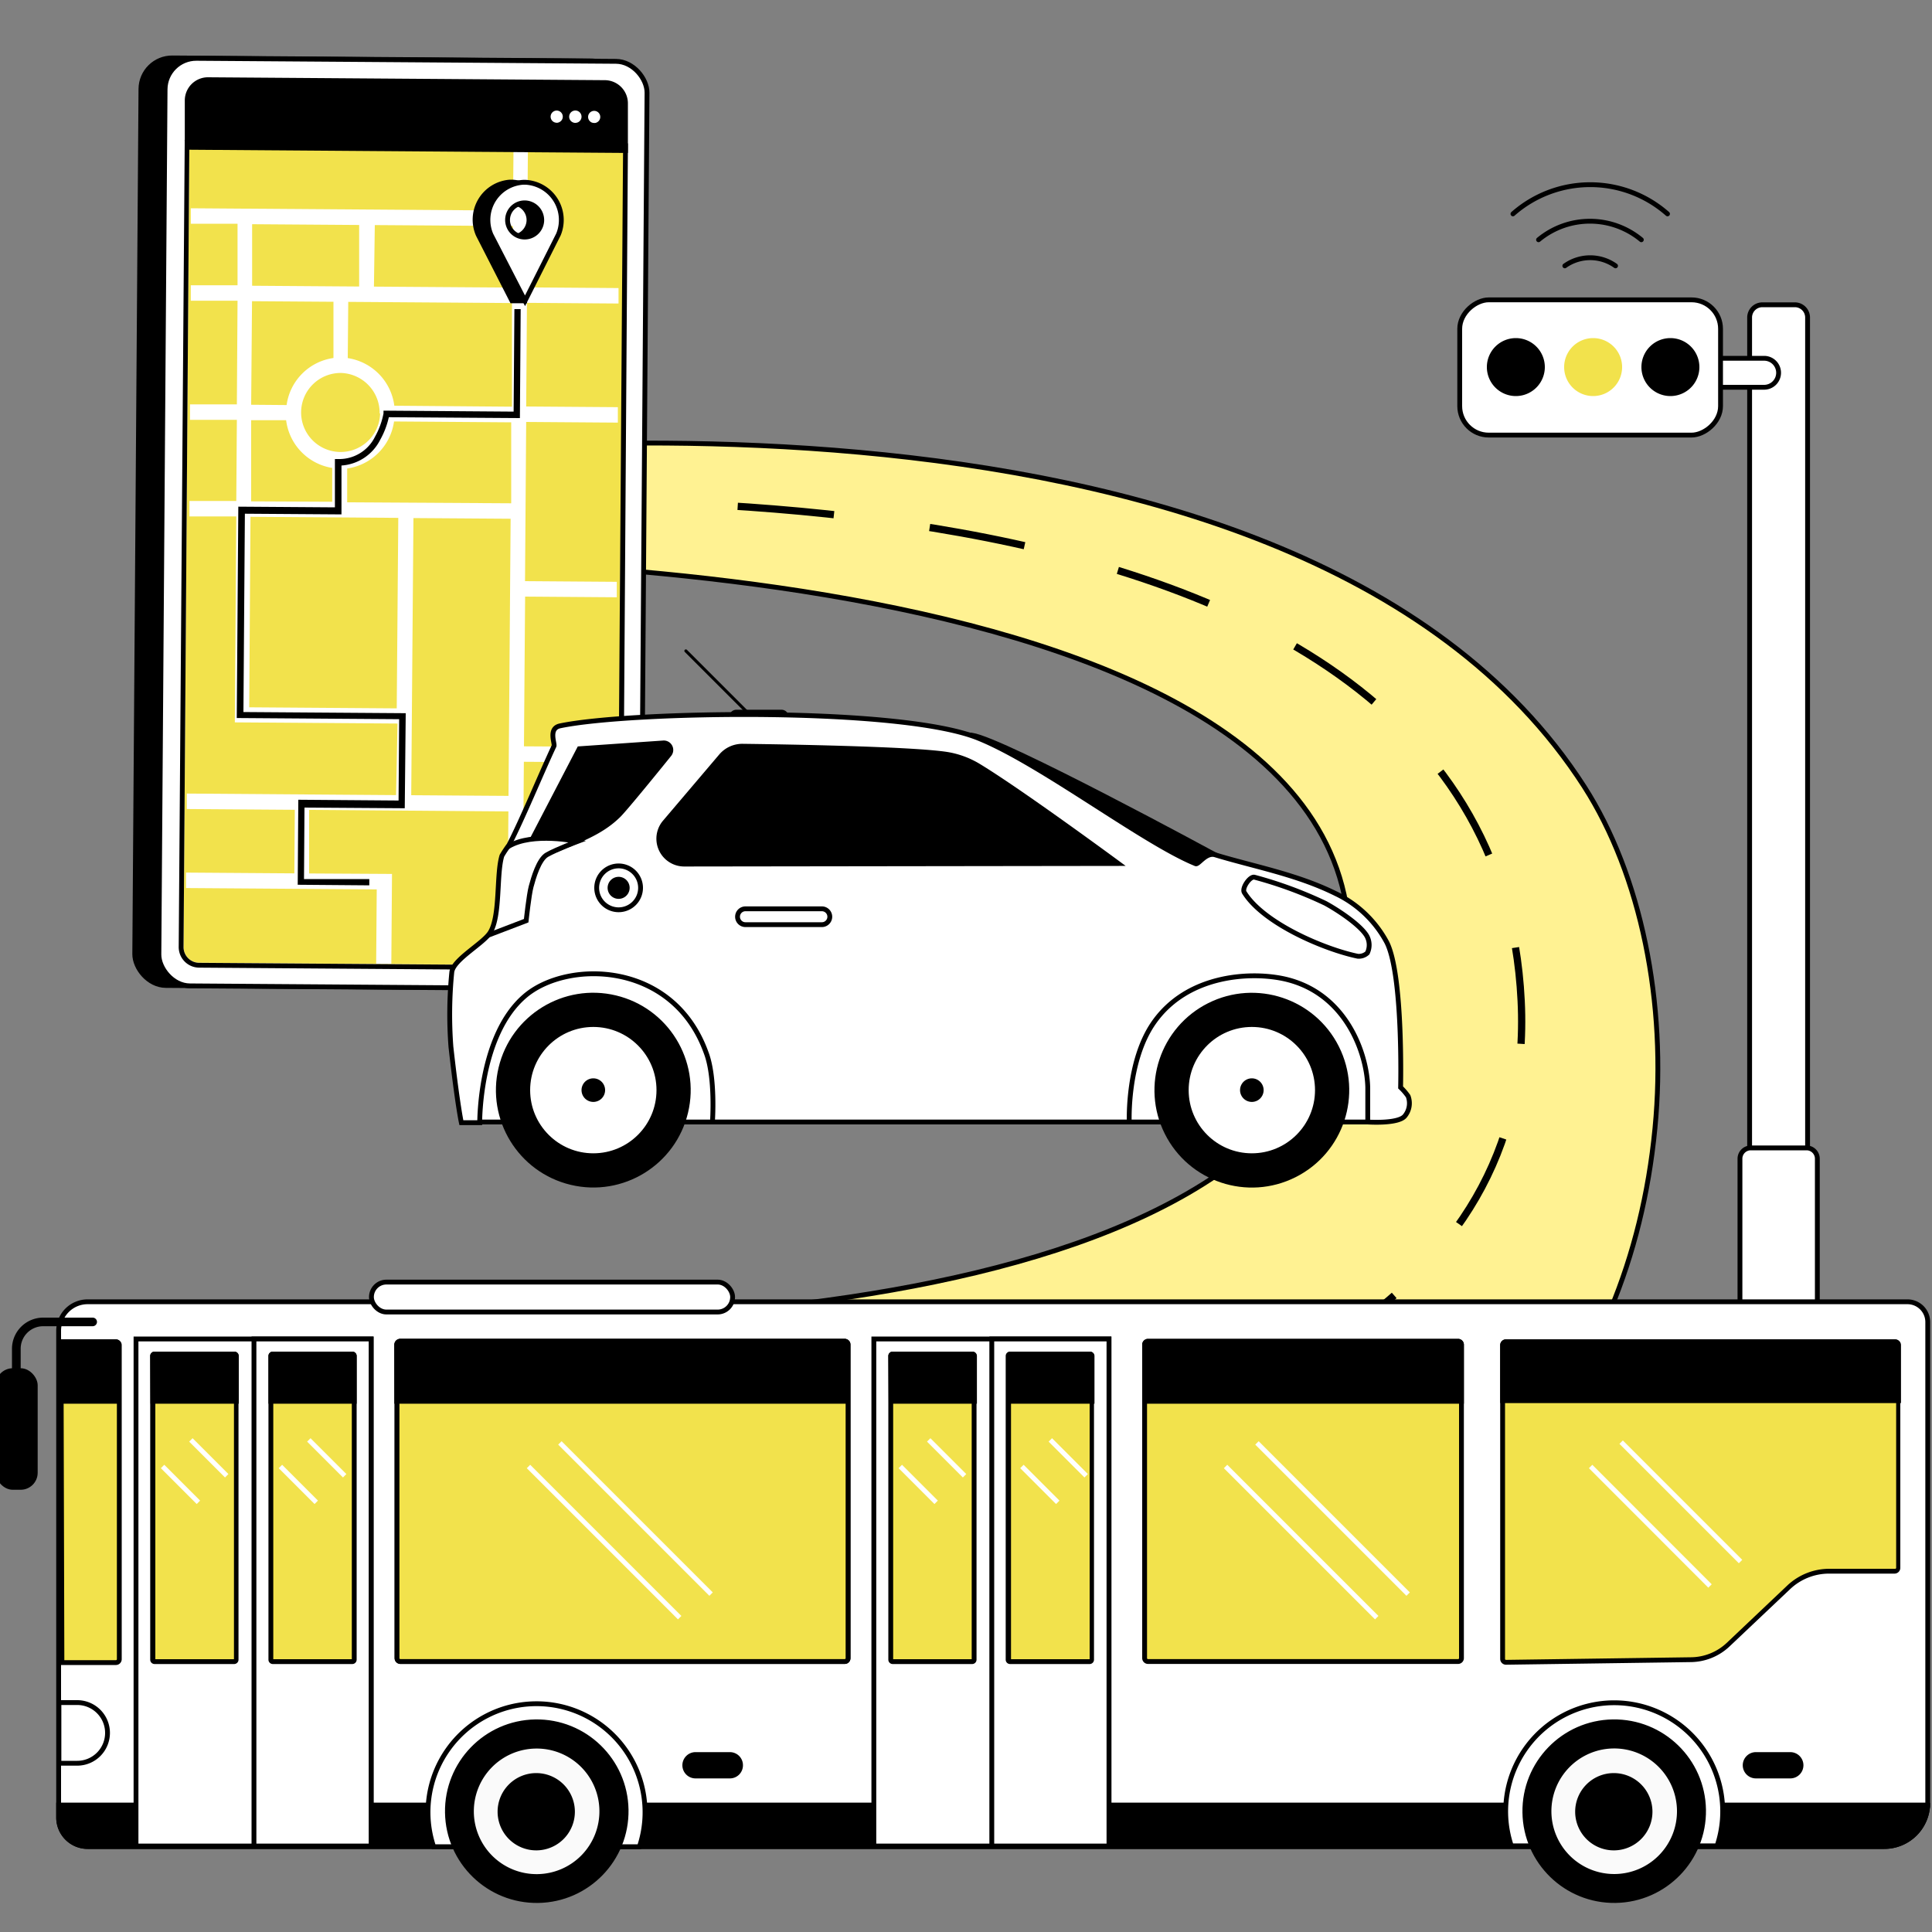
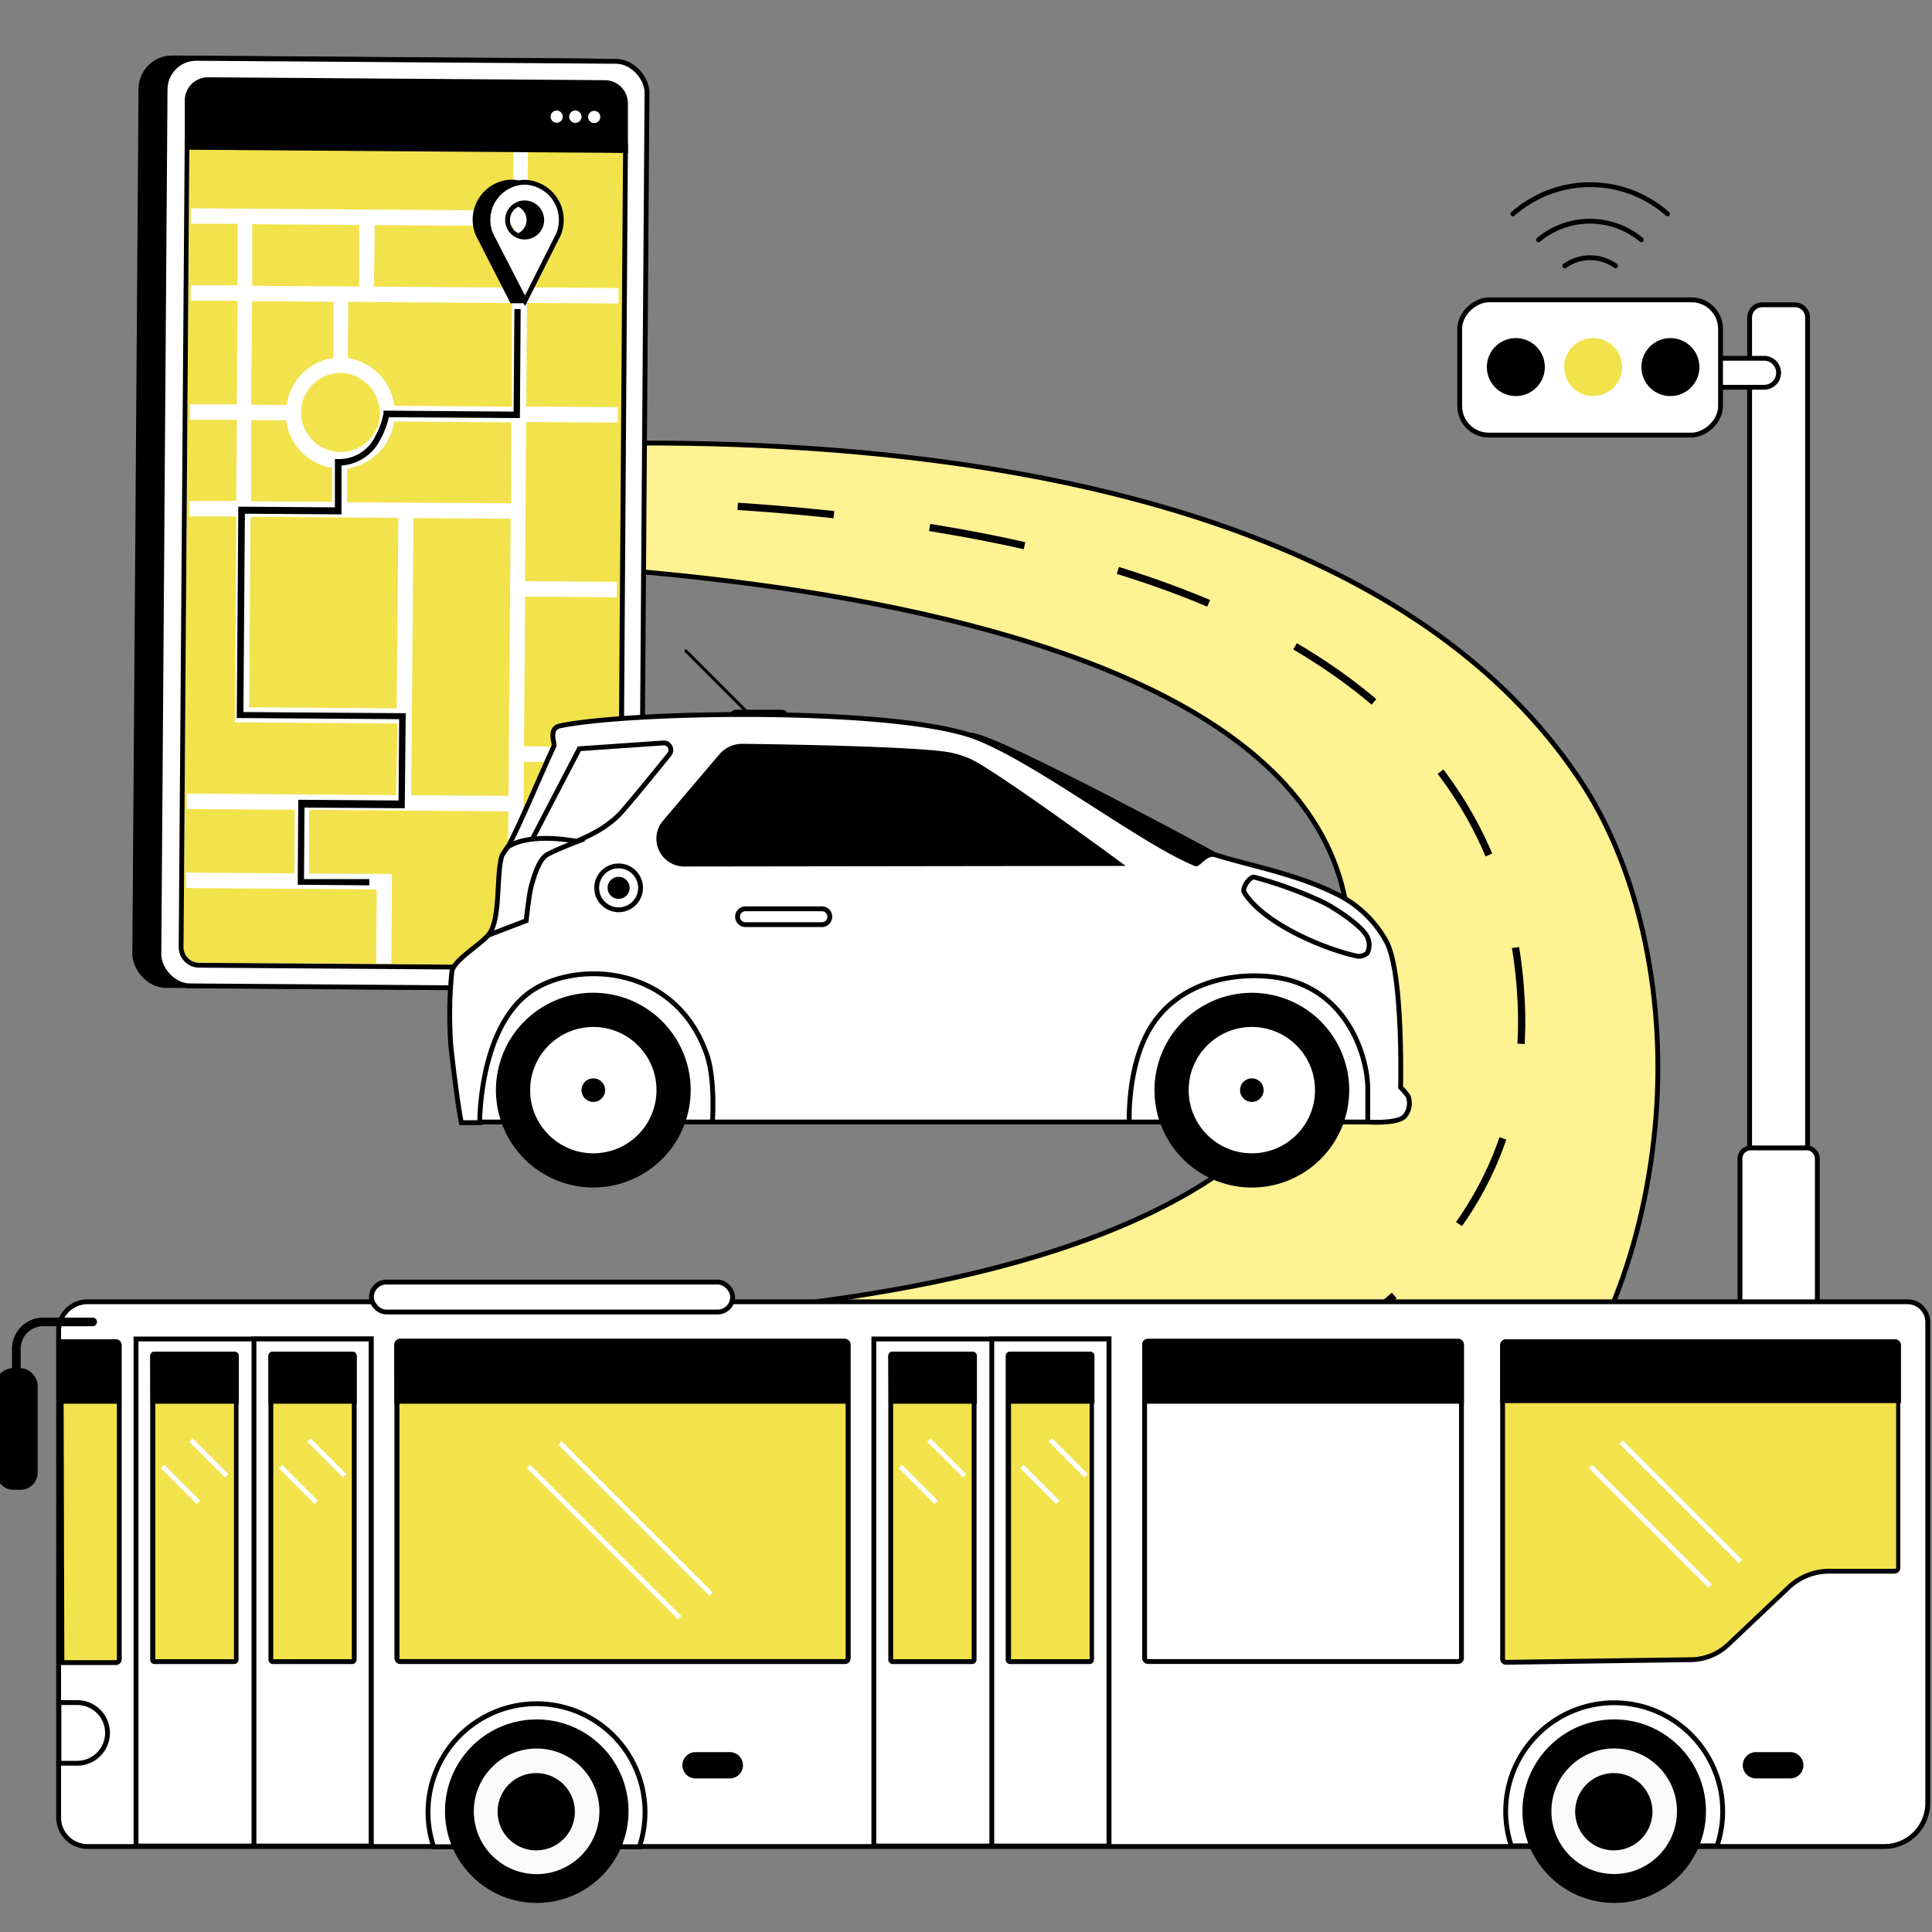
<svg xmlns="http://www.w3.org/2000/svg" width="200" height="200" viewBox="0 0 200 200">
  <rect x="0" y="0" width="200" height="200" fill="#808080" stroke="none" />
  <defs>
    <clipPath id="clip-path">
      <path d="M73.75,116.15H116.9s-.26-6.25,2.51-10.25c3.42-4.94,9.82-5.32,13.34-4.61,6.56,1.34,8.76,7.74,8.84,11.28,0,.9,0,3.58,0,3.58s3.13.22,3.83-.61a2.08,2.08,0,0,0,.35-2.06,6,6,0,0,0-.78-.91s.28-11.59-1.42-15a11.7,11.7,0,0,0-5.33-5.08c-4.05-2-8.48-2.79-12.45-4-.94-.28-1.69,1-2,.93-5.41-2.19-16.07-10.41-22.51-13-8-3.27-36-2.81-43.3-1.28-1.26.26-.52,1.84-.63,2.09-1.28,2.72-3.24,7.49-4.66,10.25a12.32,12.32,0,0,0-.73,1.1c-.6,1.93-.13,6.3-1.25,8-.76,1.14-3.8,2.77-3.94,4.06a44.51,44.51,0,0,0-.09,7.73c.67,6,1.08,7.85,1.08,7.85h1.9s-.08-9,4.63-13.07c4.3-3.76,15.33-3.78,18.8,5.8C74.09,111.54,73.75,116.15,73.75,116.15Z" style="fill: #fff;stroke: #000;stroke-miterlimit: 10;stroke-width: 0.5px" />
    </clipPath>
  </defs>
  <g id="elements">
    <g>
      <g>
        <path d="M164,81.43C133.67,34.2,36.63,47.63,36.63,47.63L36.75,58s109.14-2.55,102.67,43.67c-5.2,37.22-82.76,36.29-112.78,34.52V188c76.75,1.07,139.41-16.8,144.68-71.19C172.58,103.79,169.85,90.56,164,81.43Z" style="fill: #fff292;stroke: #000;stroke-miterlimit: 10;stroke-width: 0.5px" />
        <path d="M36.39,52.22c2.27,1.07,118-11.67,121.08,51.38S27.81,156.89,27.81,156.89" style="fill: none;stroke: #000;stroke-miterlimit: 10;stroke-width: 0.75px;stroke-dasharray: 10" />
      </g>
      <g>
        <rect x="14.26" y="6.16" width="49.89" height="96.02" rx="3.23" transform="translate(78.03 108.61) rotate(-179.59)" style="stroke: #000;stroke-miterlimit: 10;stroke-width: 0.5px" />
        <rect x="16.77" y="6.18" width="49.89" height="96.02" rx="3.23" transform="translate(83.04 108.69) rotate(-179.59)" style="fill: #fff;stroke: #000;stroke-miterlimit: 10;stroke-width: 0.5px" />
        <path d="M19.63,10.39,19,98a1.63,1.63,0,0,0,1.6,1.66l41.71.3a1.65,1.65,0,0,0,1.63-1.64l.63-87.57v0a.19.19,0,0,0,0-.08,1.87,1.87,0,0,0-1.72-1.79h-.11l-41.24-.3h-.11a1.87,1.87,0,0,0-1.74,1.76.28.28,0,0,0,0,.09Zm0,4.63,0-2.64,3.25,0v.06l4.87,0v-.06l29.73.22a.58.58,0,0,0,.26.06.51.51,0,0,0,.25-.06H59.4a.58.58,0,0,0,.26.06.7.7,0,0,0,.25-.05h1.41a1.1,1.1,0,0,0,.26.06.54.54,0,0,0,.25-.06l2.69,0v2.65Z" style="fill: #f2e24c" />
        <g>
          <path d="M53.1,21.8l-33.35-.24v1.6l4.84,0,0,6.37-4.84,0v1.6l4.84,0-.07,10.73-4.85,0v1.6l4.85,0-.06,8.4-4.85,0v1.6l4.85,0-.15,21.32,16.84.12L41,82.31l-21.66-.16v1.6l11.18.08-.05,6.58-11.21-.08v1.6L39,92.07l-.06,7.69h1.57l.07-9.29L32,90.42l0-6.58L52.63,84,52.5,99.86h1.57l.16-21,9.51.06v-1.6l-9.5-.06.12-15.5,9.49.07,0-1.6-9.5-.07.12-16.48,9.49.07,0-1.6-9.49-.07.08-10.73,9.48.07,0-1.6-9.49-.07.11-14.51H53.16ZM53,42.1,40.82,42A5.72,5.72,0,0,0,36,37.07l.05-5.82L53,31.37Zm-13.65.7a4.09,4.09,0,1,1-4-4.19A4.13,4.13,0,0,1,39.3,42.8Zm13.57,9.3L35.94,52l0-3.5a5.72,5.72,0,0,0,4.85-4.87l12.13.09ZM42.57,82.32l.23-28.69,10.06.07-.22,28.69ZM25.93,53.5l15.3.11-.16,19.72L25.8,73.22Zm.07-10,3.62,0a5.72,5.72,0,0,0,4.77,4.94l0,3.5L26,51.9Zm.09-12.32,8.43.06,0,5.82a5.7,5.7,0,0,0-4.85,4.87L26,41.9Zm11.09-1.52L26.1,29.58l0-6.37,11.08.08ZM38.8,23.3l14.29.1L53,29.77l-14.29-.1Z" style="fill: #fff" />
          <path d="M30.82,91.59l7.41.06V91l-6.76,0,.05-7.4,10.38.07L42,73.83l-16.8-.12.15-20.53,10,.07,0-5.06a4.84,4.84,0,0,0,4-2.65,8.49,8.49,0,0,0,.9-2.35l13.57.09L53.9,32h-.65l-.08,10.61-13.47-.1,0,.29a8,8,0,0,1-.88,2.41A4.13,4.13,0,0,1,35,47.52h-.33l0,5-10-.07-.16,21.88,16.81.12-.06,8.42-10.38-.08Z" />
          <g>
            <path d="M49.51,24.31,53,31.14h1.31l0-2.67,2.12-4.21a3.91,3.91,0,0,0-3.4-5.41h-.24A3.9,3.9,0,0,0,49.51,24.31Zm5.25-1.49A1.77,1.77,0,1,1,53,21,1.78,1.78,0,0,1,54.76,22.82Z" style="stroke: #000;stroke-miterlimit: 10;stroke-width: 0.5px" />
            <path d="M54.41,18.87h-.24a3.9,3.9,0,0,0-3.34,5.44l3.52,6.83,3.46-6.87A3.91,3.91,0,0,0,54.41,18.87Zm1.67,4A1.77,1.77,0,1,1,54.3,21,1.78,1.78,0,0,1,56.08,22.83Z" style="fill: #fff;stroke: #000;stroke-miterlimit: 10;stroke-width: 0.5px" />
          </g>
        </g>
        <g>
          <path d="M19.38,15.27l0-.25,0-4.6a2.14,2.14,0,0,1,2.12-2.15l41.19.3a2.14,2.14,0,0,1,2.11,2.18l0,4.85Z" />
          <path d="M21.52,8.52h0l41.16.3a1.89,1.89,0,0,1,1.87,1.93l0,4.6h0L19.63,15h0l0-4.6a1.89,1.89,0,0,1,1.87-1.9m0-.5a2.4,2.4,0,0,0-2.37,2.4l0,4.6v.5h.5l44.89.33H65l0-.5,0-4.6a2.4,2.4,0,0,0-2.36-2.43L21.54,8h0Z" />
        </g>
        <g>
          <path d="M60.88,12.1a.64.64,0,0,0,.37.58.75.75,0,0,0,.26.05.47.47,0,0,0,.26-.05.63.63,0,1,0-.89-.58Z" style="fill: #fff" />
          <path d="M58.92,12.08a.63.63,0,0,0,.37.58.58.58,0,0,0,.26.06.71.71,0,0,0,.26-.05.64.64,0,1,0-.89-.59Z" style="fill: #fff" />
          <path d="M57,12.07a.63.63,0,0,0,.37.58.76.76,0,0,0,.26.06.55.55,0,0,0,.26-.06.63.63,0,1,0-.89-.58Z" style="fill: #fff" />
        </g>
        <path d="M19.6,15h0l44.9.33h0l-.59,83a1.64,1.64,0,0,1-1.62,1.64h0l-41.71-.3A1.63,1.63,0,0,1,19,98l.6-83m-.48-.5,0,.5L18.5,98a2.13,2.13,0,0,0,2.1,2.17l41.71.3a2.15,2.15,0,0,0,2.13-2.14L65,15.34v-.5H64l-43.92-.32h-1Z" />
      </g>
      <g>
        <path d="M181.12,31.54h6a0,0,0,0,1,0,0V134.22a1.32,1.32,0,0,1-1.32,1.32h-3.36a1.32,1.32,0,0,1-1.32-1.32V31.54a0,0,0,0,1,0,0Z" transform="translate(368.24 167.09) rotate(-180)" style="fill: #fff;stroke: #000;stroke-miterlimit: 10;stroke-width: 0.5px" />
        <path d="M180.12,118.83h8a0,0,0,0,1,0,0v15.6a1.12,1.12,0,0,1-1.12,1.12h-5.77a1.12,1.12,0,0,1-1.12-1.12v-15.6a0,0,0,0,1,0,0Z" transform="translate(368.24 254.38) rotate(-180)" style="fill: #fff;stroke: #000;stroke-miterlimit: 10;stroke-width: 0.5px" />
        <path d="M175.62,37h8.5a0,0,0,0,1,0,0v3a0,0,0,0,1,0,0h-8.5a1.5,1.5,0,0,1-1.5-1.5v0A1.5,1.5,0,0,1,175.62,37Z" transform="translate(358.24 77.09) rotate(-180)" style="fill: #fff;stroke: #000;stroke-miterlimit: 10;stroke-width: 0.5px" />
        <g>
          <rect x="157.62" y="24.54" width="14" height="27" rx="3" transform="translate(126.57 202.66) rotate(-90)" style="fill: #fff;stroke: #000;stroke-miterlimit: 10;stroke-width: 0.5px" />
          <path d="M172.92,35a3,3,0,1,0,3,3A3,3,0,0,0,172.92,35Z" />
          <path d="M164.92,35a3,3,0,1,0,3,3A3,3,0,0,0,164.92,35Z" style="fill: #f2e24c" />
          <path d="M156.92,35a3,3,0,1,0,3,3A3,3,0,0,0,156.92,35Z" />
        </g>
-         <path d="M178.12,137.67v1.78h12v-1.78a.43.43,0,0,0-.44-.42H178.56A.43.43,0,0,0,178.12,137.67Z" />
+         <path d="M178.12,137.67v1.78h12v-1.78H178.56A.43.43,0,0,0,178.12,137.67Z" />
        <path d="M178.62,137.25h11c0-1.11-.18-2-.41-2H179C178.8,135.25,178.62,136.14,178.62,137.25Z" style="fill: #fff;stroke: #000;stroke-miterlimit: 10;stroke-width: 0.5px" />
        <g>
          <path d="M169.91,24.82a8.33,8.33,0,0,0-10.64,0" style="fill: none;stroke: #000;stroke-linecap: round;stroke-linejoin: round;stroke-width: 0.5px" />
          <path d="M172.62,22.14a12.1,12.1,0,0,0-16,0" style="fill: none;stroke: #000;stroke-linecap: round;stroke-linejoin: round;stroke-width: 0.5px" />
          <path d="M167.24,27.52a4.52,4.52,0,0,0-5.25,0" style="fill: none;stroke: #000;stroke-linecap: round;stroke-linejoin: round;stroke-width: 0.5px" />
        </g>
      </g>
      <g>
        <path d="M9.07,134.76H197.46a2.1,2.1,0,0,1,2.1,2.1v49.79a4.5,4.5,0,0,1-4.49,4.5H9.07a3,3,0,0,1-3-3v-50.4A3,3,0,0,1,9.07,134.76Z" style="fill: #fff;stroke: #000;stroke-miterlimit: 10;stroke-width: 0.5px" />
-         <path d="M6.07,186.86H199.56v-.21a4.5,4.5,0,0,1-4.49,4.5H9.07a3,3,0,0,1-3-3Z" style="stroke: #000;stroke-miterlimit: 10;stroke-width: 0.5px" />
        <g>
          <rect x="41.07" y="138.85" width="46.73" height="33.15" rx="0.35" style="fill: #f2e24c" />
          <path d="M87.45,139.1a.09.09,0,0,1,.09.1v32.45a.1.1,0,0,1-.09.1h-46a.1.1,0,0,1-.1-.1V139.2a.09.09,0,0,1,.1-.1h46m0-.5h-46a.6.6,0,0,0-.6.6v32.45a.6.6,0,0,0,.6.6h46a.59.59,0,0,0,.59-.6V139.2a.59.59,0,0,0-.59-.6Z" />
        </g>
        <g>
          <rect x="41.07" y="138.85" width="46.73" height="33.15" rx="0.35" style="fill: #f2e24c" />
          <path d="M87.45,139.1a.09.09,0,0,1,.09.1v32.45a.1.1,0,0,1-.09.1h-46a.1.1,0,0,1-.1-.1V139.2a.09.09,0,0,1,.1-.1h46m0-.5h-46a.6.6,0,0,0-.6.6v32.45a.6.6,0,0,0,.6.6h46a.59.59,0,0,0,.59-.6V139.2a.59.59,0,0,0-.59-.6Z" />
        </g>
        <path d="M40.82,145.31H88V139.2a.59.59,0,0,0-.59-.6h-46a.6.6,0,0,0-.6.6Z" />
        <g>
          <g>
-             <rect x="118.49" y="138.85" width="32.8" height="33.15" rx="0.35" style="fill: #f2e24c" />
            <path d="M150.94,139.1a.09.09,0,0,1,.1.1v32.45a.1.1,0,0,1-.1.1h-32.1a.1.1,0,0,1-.1-.1V139.2a.09.09,0,0,1,.1-.1h32.1m0-.5h-32.1a.6.6,0,0,0-.6.6v32.45a.6.6,0,0,0,.6.6h32.1a.6.6,0,0,0,.6-.6V139.2a.6.6,0,0,0-.6-.6Z" />
          </g>
          <path d="M118.24,145.31h33.3V139.2a.6.6,0,0,0-.6-.6h-32.1a.6.6,0,0,0-.6.6Z" />
        </g>
        <rect x="38.45" y="132.73" width="37.39" height="3.1" rx="1.55" transform="translate(114.29 268.55) rotate(-180)" style="fill: #fff;stroke: #000;stroke-miterlimit: 10;stroke-width: 0.5px" />
        <path d="M6.1,182.53H8a3.14,3.14,0,0,0,3.13-3.14h0A3.14,3.14,0,0,0,8,176.25H6.1Z" style="fill: #fff;stroke: #000;stroke-miterlimit: 10;stroke-width: 0.5px" />
        <path d="M181.77,184.1h3.56a1.36,1.36,0,0,0,1.36-1.36h0a1.36,1.36,0,0,0-1.36-1.36h-3.56a1.36,1.36,0,0,0-1.36,1.36h0A1.36,1.36,0,0,0,181.77,184.1Z" />
        <g>
          <g>
            <path d="M155.9,172.08a.34.34,0,0,1-.34-.35V139.25a.35.35,0,0,1,.34-.35h40.29a.35.35,0,0,1,.35.35V162.3a.35.35,0,0,1-.35.35h-6.81a6.09,6.09,0,0,0-4.2,1.68l-6.27,5.93a5.67,5.67,0,0,1-3.86,1.55Z" style="fill: #f2e24c" />
            <path d="M196.19,139.15a.11.11,0,0,1,.1.1V162.3a.1.1,0,0,1-.1.1h-6.81a6.34,6.34,0,0,0-4.37,1.74l-6.27,5.94a5.48,5.48,0,0,1-3.7,1.48l-19.14.27a.1.1,0,0,1-.1-.1V139.25a.11.11,0,0,1,.1-.1h40.29m0-.5H155.9a.6.6,0,0,0-.6.6v32.48a.6.6,0,0,0,.6.6h0l19.14-.27a5.93,5.93,0,0,0,4-1.62l6.27-5.93a5.87,5.87,0,0,1,4-1.61h6.81a.6.6,0,0,0,.6-.6V139.25a.6.6,0,0,0-.6-.6Z" />
          </g>
          <path d="M155.3,139.25a.6.6,0,0,1,.6-.6h40.29a.6.6,0,0,1,.6.6v6H155.3Z" />
        </g>
        <g>
          <path d="M55.38,176.37a11.23,11.23,0,0,1,10.81,14.8H44.89a11.23,11.23,0,0,1,10.49-14.8Z" style="fill: #fff;stroke: #000;stroke-miterlimit: 10;stroke-width: 0.5px" />
          <g>
            <circle cx="55.56" cy="187.5" r="9.25" transform="translate(-3.03 0.92) rotate(-0.93)" style="stroke: #000;stroke-miterlimit: 10;stroke-width: 0.5px" />
            <path d="M62.05,187.41a6.5,6.5,0,1,1-6.59-6.4A6.49,6.49,0,0,1,62.05,187.41Z" style="fill: #fafafa" />
            <path d="M55.46,181a6.5,6.5,0,0,1,6.59,6.4l-13,.19A6.5,6.5,0,0,1,55.46,181Z" style="fill: none" />
            <path d="M59.51,187.45a4,4,0,1,1-4-3.9A4,4,0,0,1,59.51,187.45Z" />
          </g>
        </g>
        <g>
          <path d="M166.94,176.27a11.24,11.24,0,0,1,10.81,14.81h-21.3a11.24,11.24,0,0,1,10.49-14.81Z" style="fill: #fff;stroke: #000;stroke-miterlimit: 10;stroke-width: 0.5px" />
          <g>
            <circle cx="167.1" cy="187.5" r="9.25" transform="translate(-2.89 2.61) rotate(-0.89)" style="stroke: #000;stroke-miterlimit: 10;stroke-width: 0.5px" />
            <path d="M173.6,187.41A6.5,6.5,0,1,1,167,181,6.5,6.5,0,0,1,173.6,187.41Z" style="fill: #fafafa" />
            <path d="M167,181a6.51,6.51,0,0,1,6.59,6.4l-13,.19A6.49,6.49,0,0,1,167,181Z" style="fill: none" />
            <path d="M171.06,187.45a4,4,0,1,1-4-3.9A4,4,0,0,1,171.06,187.45Z" />
          </g>
        </g>
        <path d="M72,184.1h3.56a1.35,1.35,0,0,0,1.35-1.36h0a1.35,1.35,0,0,0-1.35-1.36H72a1.36,1.36,0,0,0-1.36,1.36h0A1.36,1.36,0,0,0,72,184.1Z" />
        <rect x="14.08" y="138.61" width="24.34" height="52.49" style="fill: #fff;stroke: #000;stroke-miterlimit: 10;stroke-width: 0.5px" />
        <rect x="26.29" y="138.61" width="12.13" height="52.49" style="fill: #fff;stroke: #000;stroke-miterlimit: 10;stroke-width: 0.5px" />
        <g>
          <rect x="28.04" y="140.17" width="8.64" height="31.85" rx="0.2" style="fill: #f2e24c" />
          <path d="M36.42,140.42v31.34H28.29V140.42h8.13m0-.5H28.24a.45.45,0,0,0-.45.44v31.45a.45.45,0,0,0,.45.45h8.23a.45.45,0,0,0,.45-.45V140.36a.45.45,0,0,0-.45-.44Z" />
        </g>
        <g>
          <rect x="15.83" y="140.17" width="8.64" height="31.85" rx="0.2" style="fill: #f2e24c" />
          <path d="M24.22,140.42v31.34H16.08V140.42h8.14m.05-.5H16a.45.45,0,0,0-.45.44v31.45a.45.45,0,0,0,.45.45h8.24a.45.45,0,0,0,.45-.45V140.36a.45.45,0,0,0-.45-.44Z" />
        </g>
        <path d="M27.79,145.31h9.13v-4.95a.45.45,0,0,0-.45-.44H28.24a.45.45,0,0,0-.45.44Z" />
        <path d="M15.58,145.31h9.14v-4.95a.45.45,0,0,0-.45-.44H16a.45.45,0,0,0-.45.44Z" />
        <g>
          <path d="M6.32,138.9H12a.35.35,0,0,1,.35.35v32.51a.35.35,0,0,1-.35.35H6.41Z" style="fill: #f2e24c" />
          <path d="M12,139.15a.11.11,0,0,1,.1.1v32.51a.1.1,0,0,1-.1.1H6.66l-.09-32.71H12m0-.5H6.07l.09,33.71H12a.6.6,0,0,0,.6-.6V139.25a.6.6,0,0,0-.6-.6Z" />
        </g>
        <path d="M6.16,145.31h6.4v-6.06a.6.6,0,0,0-.6-.6H6.07Z" />
        <path d="M1.24,141.71h.9v-2.09a2.33,2.33,0,0,1,2.33-2.33H9.59a.45.45,0,0,0,.45-.44h0a.45.45,0,0,0-.45-.45H4.47a3.23,3.23,0,0,0-3.23,3.22Z" />
        <rect x="-0.44" y="141.64" width="4.34" height="12.58" rx="1.76" transform="translate(3.46 295.86) rotate(-180)" />
        <rect x="90.46" y="138.61" width="24.34" height="52.49" style="fill: #fff;stroke: #000;stroke-miterlimit: 10;stroke-width: 0.5px" />
        <rect x="102.67" y="138.61" width="12.13" height="52.49" style="fill: #fff;stroke: #000;stroke-miterlimit: 10;stroke-width: 0.5px" />
        <g>
          <rect x="104.41" y="140.17" width="8.64" height="31.85" rx="0.2" style="fill: #f2e24c" />
          <path d="M112.8,140.42v31.34h-8.14V140.42h8.14m0-.5h-8.24a.45.45,0,0,0-.45.44v31.45a.45.45,0,0,0,.45.45h8.24a.45.45,0,0,0,.45-.45V140.36a.45.45,0,0,0-.45-.44Z" />
        </g>
        <g>
          <rect x="92.21" y="140.17" width="8.64" height="31.85" rx="0.2" style="fill: #f2e24c" />
          <path d="M100.59,140.42v31.34H92.46V140.42h8.13m0-.5H92.41a.45.45,0,0,0-.45.44v31.45a.45.45,0,0,0,.45.45h8.23a.45.45,0,0,0,.45-.45V140.36a.45.45,0,0,0-.45-.44Z" />
        </g>
        <path d="M104.16,145.31h9.14v-4.95a.45.45,0,0,0-.45-.44h-8.24a.45.45,0,0,0-.45.44Z" />
        <path d="M92,145.31h9.13v-4.95a.45.45,0,0,0-.45-.44H92.41a.45.45,0,0,0-.45.44Z" />
        <line x1="57.96" y1="149.37" x2="73.61" y2="165.02" style="fill: none;stroke: #fff;stroke-miterlimit: 10;stroke-width: 0.5px" />
        <line x1="54.71" y1="151.81" x2="70.36" y2="167.46" style="fill: none;stroke: #fff;stroke-miterlimit: 10;stroke-width: 0.5px" />
        <line x1="130.12" y1="149.37" x2="145.77" y2="165.02" style="fill: none;stroke: #fff;stroke-miterlimit: 10;stroke-width: 0.5px" />
        <line x1="126.87" y1="151.81" x2="142.52" y2="167.46" style="fill: none;stroke: #fff;stroke-miterlimit: 10;stroke-width: 0.5px" />
        <g>
          <line x1="167.82" y1="149.29" x2="180.18" y2="161.65" style="fill: none;stroke: #fff;stroke-miterlimit: 10;stroke-width: 0.5px" />
          <line x1="164.66" y1="151.81" x2="177.02" y2="164.18" style="fill: none;stroke: #fff;stroke-miterlimit: 10;stroke-width: 0.5px" />
        </g>
        <g>
          <line x1="108.73" y1="149.06" x2="112.44" y2="152.77" style="fill: none;stroke: #fff;stroke-miterlimit: 10;stroke-width: 0.5px" />
          <line x1="105.79" y1="151.81" x2="109.5" y2="155.52" style="fill: none;stroke: #fff;stroke-miterlimit: 10;stroke-width: 0.5px" />
        </g>
        <g>
          <line x1="96.14" y1="149.06" x2="99.85" y2="152.77" style="fill: none;stroke: #fff;stroke-miterlimit: 10;stroke-width: 0.5px" />
          <line x1="93.2" y1="151.81" x2="96.91" y2="155.52" style="fill: none;stroke: #fff;stroke-miterlimit: 10;stroke-width: 0.5px" />
        </g>
        <g>
          <line x1="31.97" y1="149.06" x2="35.68" y2="152.77" style="fill: none;stroke: #fff;stroke-miterlimit: 10;stroke-width: 0.5px" />
          <line x1="29.03" y1="151.81" x2="32.74" y2="155.52" style="fill: none;stroke: #fff;stroke-miterlimit: 10;stroke-width: 0.5px" />
        </g>
        <g>
          <line x1="19.76" y1="149.06" x2="23.47" y2="152.77" style="fill: none;stroke: #fff;stroke-miterlimit: 10;stroke-width: 0.5px" />
          <line x1="16.83" y1="151.81" x2="20.54" y2="155.52" style="fill: none;stroke: #fff;stroke-miterlimit: 10;stroke-width: 0.5px" />
        </g>
      </g>
      <g>
        <path d="M77.84,74a.16.16,0,0,1,0,.22h0a.16.16,0,0,1-.22,0l-6.73-6.73a.16.16,0,0,1,0-.22h0a.16.16,0,0,1,.22,0Z" />
        <path d="M81.65,74.23a.76.76,0,0,1-.76.75H76.23a.76.76,0,0,1-.75-.75h0a.76.76,0,0,1,.75-.76h4.66a.76.76,0,0,1,.76.76Z" />
        <rect x="48.28" y="99" width="94.77" height="17.15" style="fill: #fff;stroke: #000;stroke-miterlimit: 10;stroke-width: 0.5px" />
        <path d="M100.62,76.11c3.21.45,25.34,12.47,25.34,12.47l-2,1.42S94.31,75.24,100.62,76.11Z" style="stroke: #000;stroke-miterlimit: 10;stroke-width: 0.5px" />
        <g>
          <path d="M73.75,116.15H116.9s-.26-6.25,2.51-10.25c3.42-4.94,9.82-5.32,13.34-4.61,6.56,1.34,8.76,7.74,8.84,11.28,0,.9,0,3.58,0,3.58s3.13.22,3.83-.61a2.08,2.08,0,0,0,.35-2.06,6,6,0,0,0-.78-.91s.28-11.59-1.42-15a11.7,11.7,0,0,0-5.33-5.08c-4.05-2-8.48-2.79-12.45-4-.94-.28-1.69,1-2,.93-5.41-2.19-16.07-10.41-22.51-13-8-3.27-36-2.81-43.3-1.28-1.26.26-.52,1.84-.63,2.09-1.28,2.72-3.24,7.49-4.66,10.25a12.32,12.32,0,0,0-.73,1.1c-.6,1.93-.13,6.3-1.25,8-.76,1.14-3.8,2.77-3.94,4.06a44.51,44.51,0,0,0-.09,7.73c.67,6,1.08,7.85,1.08,7.85h1.9s-.08-9,4.63-13.07c4.3-3.76,15.33-3.78,18.8,5.8C74.09,111.54,73.75,116.15,73.75,116.15Z" style="fill: #fff" />
          <g style="clip-path: url(#clip-path)">
            <g>
-               <path d="M56.79,88.3c2.94-1.26,5.3-2,7.23-3.89.6-.58,3.63-4.29,5.26-6.31a.73.73,0,0,0-.62-1.19l-8.69.6L55.1,86.87S56.28,88.51,56.79,88.3Z" />
              <path d="M56.79,88.3c2.94-1.26,5.3-2,7.23-3.89.6-.58,3.63-4.29,5.26-6.31a.73.73,0,0,0-.62-1.19l-8.69.6L55.1,86.87S56.28,88.51,56.79,88.3Z" style="fill: none;stroke: #000;stroke-miterlimit: 10;stroke-width: 0.5px" />
            </g>
            <path d="M50.47,96.84l4-1.53s.28-2.66.51-3.52.79-2.85,1.66-3.32c1-.56,3.13-1.36,3.13-1.36s-4.64-1-7.13.51c-.89.55-2.14,3.58-2.14,3.58Z" style="fill: #fff;stroke: #000;stroke-miterlimit: 10;stroke-width: 0.5px" />
          </g>
          <path d="M73.75,116.15H116.9s-.26-6.25,2.51-10.25c3.42-4.94,9.82-5.32,13.34-4.61,6.56,1.34,8.76,7.74,8.84,11.28,0,.9,0,3.58,0,3.58s3.13.22,3.83-.61a2.08,2.08,0,0,0,.35-2.06,6,6,0,0,0-.78-.91s.28-11.59-1.42-15a11.7,11.7,0,0,0-5.33-5.08c-4.05-2-8.48-2.79-12.45-4-.94-.28-1.69,1-2,.93-5.41-2.19-16.07-10.41-22.51-13-8-3.27-36-2.81-43.3-1.28-1.26.26-.52,1.84-.63,2.09-1.28,2.72-3.24,7.49-4.66,10.25a12.32,12.32,0,0,0-.73,1.1c-.6,1.93-.13,6.3-1.25,8-.76,1.14-3.8,2.77-3.94,4.06a44.51,44.51,0,0,0-.09,7.73c.67,6,1.08,7.85,1.08,7.85h1.9s-.08-9,4.63-13.07c4.3-3.76,15.33-3.78,18.8,5.8C74.09,111.54,73.75,116.15,73.75,116.15Z" style="fill: none;stroke: #000;stroke-miterlimit: 10;stroke-width: 0.5px" />
        </g>
        <path d="M101.29,79.29a9.13,9.13,0,0,0-3.47-1.23c-4-.55-16.7-.76-20.91-.81a2.89,2.89,0,0,0-2.25,1l-5.82,6.85a2.63,2.63,0,0,0,2,4.35l44.93-.06S105.65,81.93,101.29,79.29Z" style="stroke: #000;stroke-miterlimit: 10;stroke-width: 0.5px" />
        <path d="M85.9,94.9a.82.82,0,0,1-.82.82H77.17a.82.82,0,0,1-.82-.82h0a.82.82,0,0,1,.82-.82h7.91a.82.82,0,0,1,.82.82Z" style="fill: #fff;stroke: #000;stroke-miterlimit: 10;stroke-width: 0.5px" />
        <g>
          <circle cx="61.42" cy="112.85" r="10.08" transform="translate(-62.61 146.38) rotate(-76.57)" />
          <circle cx="61.42" cy="112.85" r="6.79" style="fill: #fff;stroke: #000;stroke-miterlimit: 10;stroke-width: 0.5px" />
          <path d="M62.64,112.85a1.22,1.22,0,1,1-1.22-1.22A1.22,1.22,0,0,1,62.64,112.85Z" />
        </g>
        <g>
          <circle cx="129.59" cy="112.85" r="10.08" transform="translate(-36.85 70.12) rotate(-26.65)" />
          <circle cx="129.59" cy="112.85" r="6.79" style="fill: #fff;stroke: #000;stroke-miterlimit: 10;stroke-width: 0.5px" />
          <path d="M130.81,112.85a1.22,1.22,0,0,1-2.44,0,1.22,1.22,0,0,1,2.44,0Z" />
        </g>
        <path d="M129.87,90.81c-.46-.14-1.35,1.13-1.06,1.58,2,3.22,8.32,5.89,11.74,6.6a1.3,1.3,0,0,0,1-.34,1.91,1.91,0,0,0-.12-1.86c-.75-1.14-3-2.61-4.23-3.28A42.71,42.71,0,0,0,129.87,90.81Z" style="fill: #fff;stroke: #000;stroke-miterlimit: 10;stroke-width: 0.5px" />
        <path d="M66.31,91.9A2.27,2.27,0,1,1,64,89.64,2.27,2.27,0,0,1,66.31,91.9Z" style="fill: #fff;stroke: #000;stroke-miterlimit: 10;stroke-width: 0.5px" />
        <path d="M65.18,91.9A1.14,1.14,0,1,1,64,90.77,1.14,1.14,0,0,1,65.18,91.9Z" />
      </g>
    </g>
  </g>
</svg>